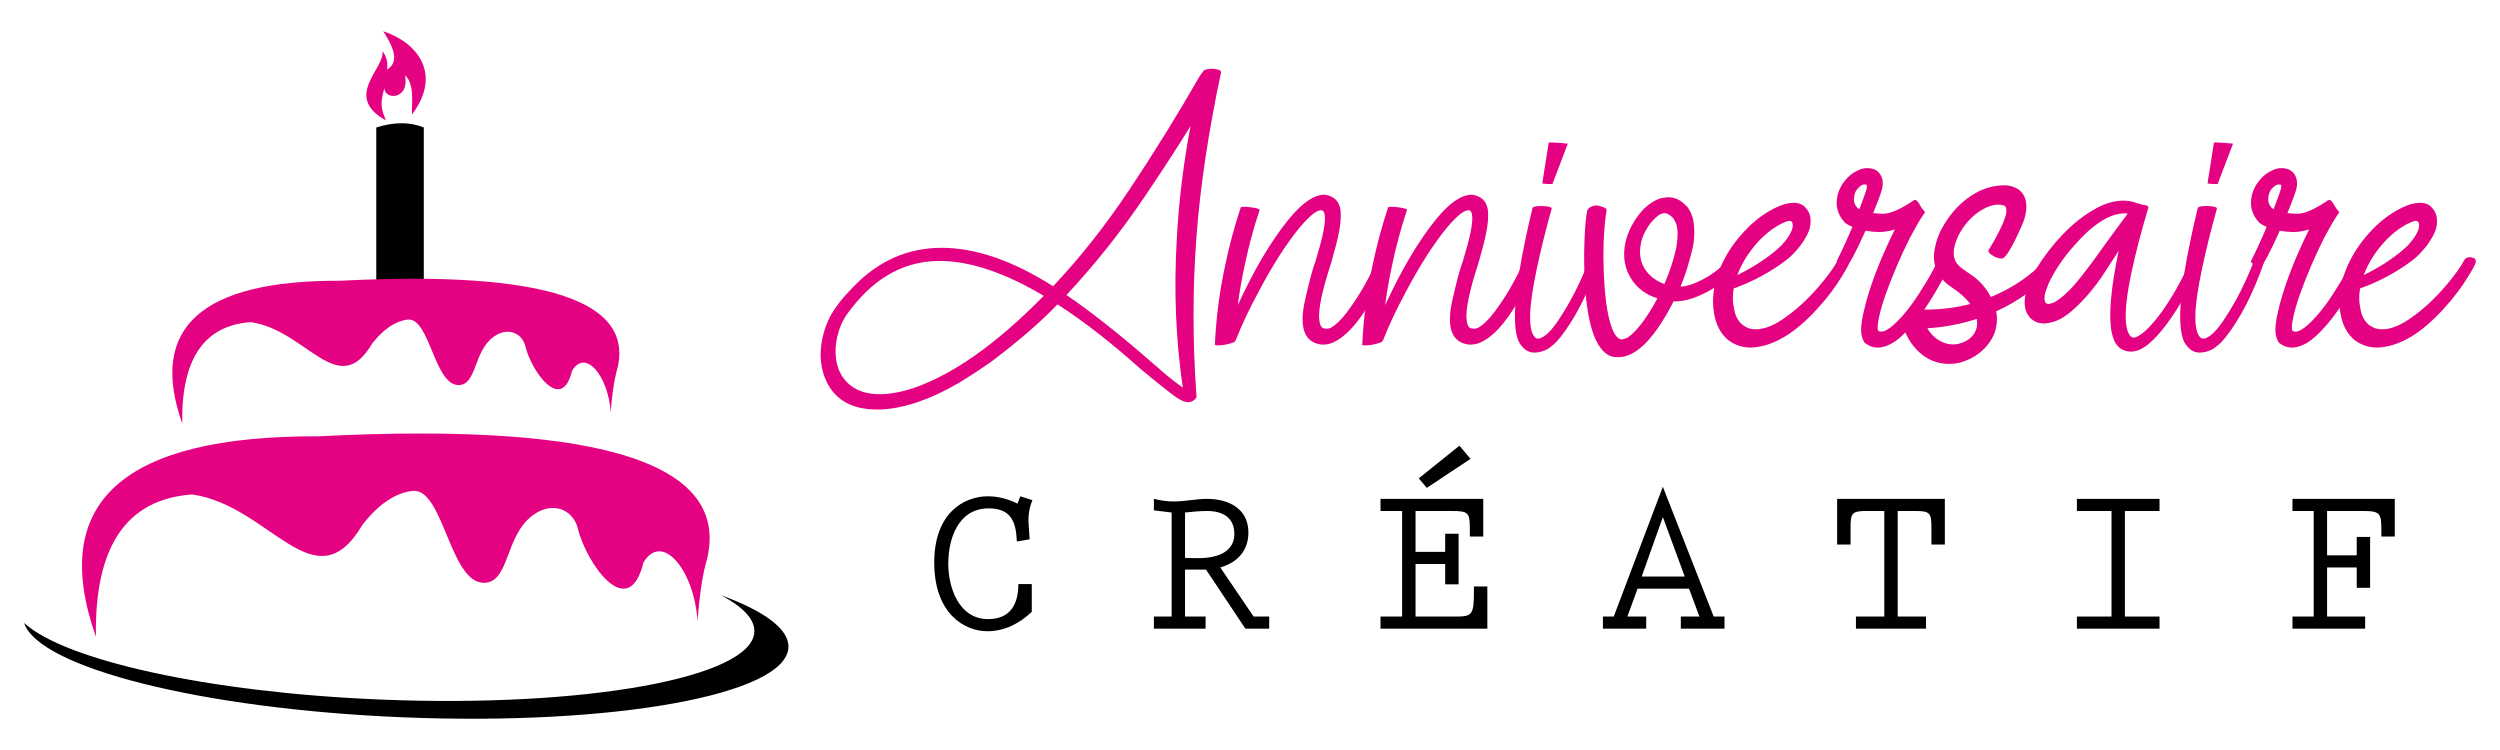
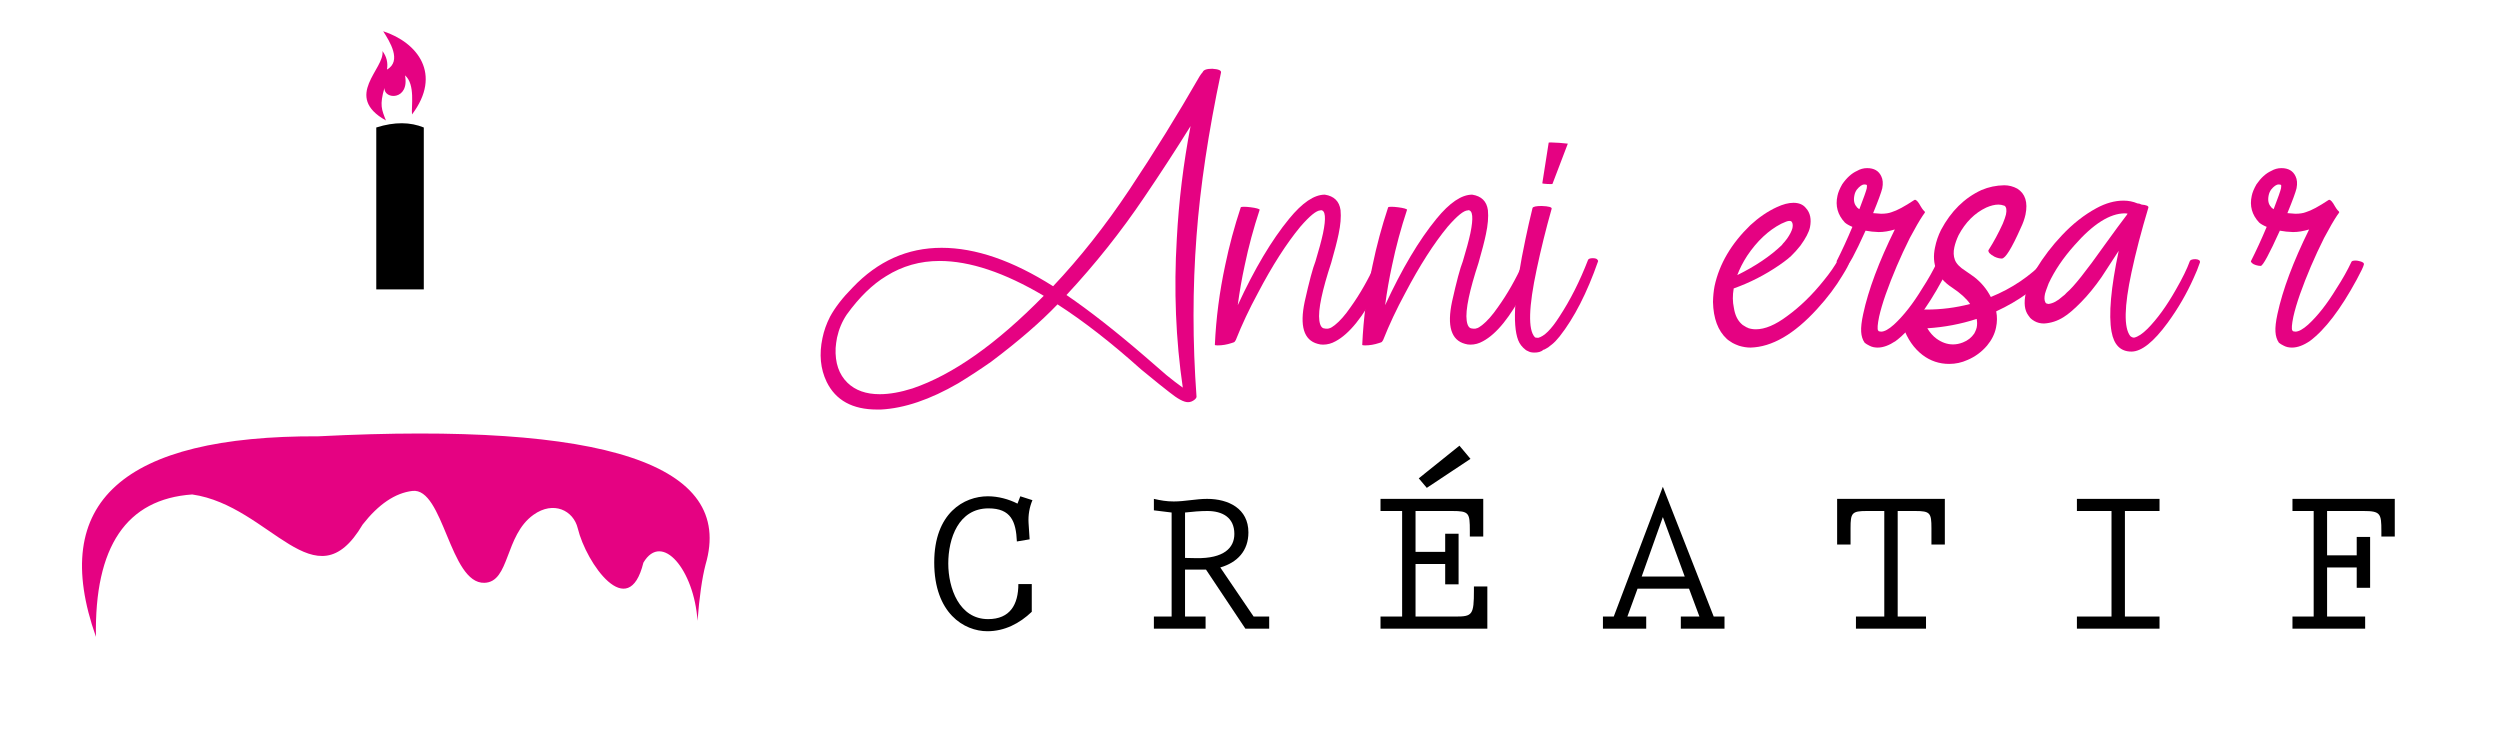
<svg xmlns="http://www.w3.org/2000/svg" version="1.1" id="Calque_1" x="0px" y="0px" width="200px" height="60px" viewBox="0 0 200 60" enable-background="new 0 0 200 60" xml:space="preserve">
  <g>
    <g>
      <g>
        <path fill="#E50282" d="M70.466,32.763h-0.303c-1.965,0-3.308-0.738-4.031-2.215c-0.5-1.041-0.611-2.21-0.334-3.505     c0.117-0.574,0.318-1.143,0.605-1.706c0.403-0.743,1.004-1.519,1.801-2.326c2.019-2.125,4.393-3.187,7.123-3.187     c2.719,0,5.693,1.026,8.922,3.075c2.156-2.283,4.191-4.858,6.103-7.727c1.977-2.964,3.851-5.993,5.625-9.083     c0.074-0.116,0.153-0.223,0.239-0.319C96.28,5.59,96.534,5.5,96.98,5.5c0.499,0.031,0.733,0.133,0.701,0.303     c-1.008,4.759-1.663,9.119-1.959,13.081c-0.319,4.185-0.319,8.472,0,12.859c-0.01,0.075-0.053,0.143-0.127,0.207     c-0.17,0.149-0.356,0.224-0.558,0.224c-0.33,0-0.818-0.26-1.465-0.781c-0.34-0.254-1.105-0.871-2.295-1.849     c-2.369-2.124-4.595-3.856-6.676-5.195c-1.35,1.413-3.119,2.943-5.307,4.589c-0.85,0.596-1.726,1.17-2.629,1.721     C74.412,31.965,72.347,32.667,70.466,32.763z M70.372,31.536c0.785,0,1.662-0.155,2.628-0.462     c3.229-1.094,6.729-3.564,10.5-7.409c-3.134-1.858-5.912-2.788-8.333-2.788c-1.561,0-2.984,0.404-4.271,1.211     c-1.105,0.668-2.156,1.694-3.154,3.074c-0.372,0.553-0.632,1.169-0.78,1.849c-0.054,0.276-0.09,0.552-0.112,0.828     c-0.053,1.19,0.265,2.12,0.956,2.79C68.433,31.233,69.287,31.536,70.372,31.536z M94.623,31.01     c-0.563-3.845-0.723-7.813-0.479-11.902c0.159-3.018,0.526-6.023,1.101-9.02c-1.191,1.913-2.429,3.814-3.713,5.705     c-1.848,2.741-3.92,5.344-6.214,7.808c1.826,1.244,3.936,2.896,6.326,4.956l1.672,1.45C93.783,30.39,94.218,30.723,94.623,31.01z     " />
        <path fill="#E50282" d="M97.411,27.632c-0.149,0-0.222-0.016-0.222-0.048c0.095-2.124,0.372-4.248,0.828-6.373     c0.319-1.54,0.733-3.081,1.243-4.621c0.021-0.033,0.105-0.048,0.255-0.048c0.148,0,0.329,0.013,0.542,0.04     c0.211,0.027,0.384,0.058,0.516,0.095c0.134,0.038,0.2,0.073,0.2,0.105c-0.489,1.476-0.887,2.953-1.194,4.43     c-0.234,1.072-0.42,2.142-0.558,3.203c1.338-2.901,2.708-5.206,4.113-6.916c1.051-1.285,2-1.927,2.852-1.927     c0.743,0.117,1.162,0.53,1.258,1.242c0.053,0.543,0,1.185-0.159,1.929c-0.117,0.563-0.314,1.322-0.588,2.279     c-0.363,1.104-0.623,2.034-0.782,2.788c-0.171,0.808-0.227,1.421-0.167,1.841c0.059,0.42,0.204,0.628,0.439,0.628     c0.01,0.011,0.079,0.017,0.206,0.017c0.042,0,0.082-0.008,0.12-0.024c0.037-0.016,0.075-0.026,0.111-0.032     c0.038-0.005,0.157-0.082,0.359-0.23c0.404-0.319,0.829-0.802,1.274-1.45c0.732-1.019,1.413-2.214,2.04-3.585     c0.084-0.148,0.249-0.223,0.494-0.223c0.393,0.042,0.564,0.175,0.51,0.398c-0.043,0.223-0.35,0.897-0.925,2.024     c-1.126,2.167-2.236,3.543-3.33,4.126c-0.319,0.18-0.653,0.271-1.004,0.271c-0.149,0-0.293-0.021-0.43-0.064     c-1.106-0.296-1.451-1.423-1.036-3.378c0.36-1.614,0.648-2.687,0.86-3.217c0.276-0.915,0.479-1.662,0.605-2.248     c0.255-1.231,0.196-1.849-0.175-1.849l-0.031,0.017c-0.319,0-0.855,0.436-1.61,1.307c-1.115,1.351-2.247,3.118-3.394,5.306     c-0.691,1.275-1.281,2.529-1.769,3.762c-0.033,0.053-0.064,0.1-0.096,0.142c-0.011,0.022-0.091,0.054-0.239,0.097     C98.155,27.568,97.782,27.632,97.411,27.632z" />
        <path fill="#E50282" d="M109.202,27.632c-0.149,0-0.223-0.016-0.223-0.048c0.095-2.124,0.372-4.248,0.828-6.373     c0.319-1.54,0.733-3.081,1.243-4.621c0.022-0.033,0.106-0.048,0.256-0.048c0.147,0,0.328,0.013,0.541,0.04     c0.211,0.027,0.384,0.058,0.517,0.095c0.133,0.038,0.2,0.073,0.2,0.105c-0.488,1.476-0.887,2.953-1.195,4.43     c-0.233,1.072-0.42,2.142-0.558,3.203c1.338-2.901,2.708-5.206,4.111-6.916c1.052-1.285,2.002-1.927,2.852-1.927     c0.744,0.117,1.163,0.53,1.259,1.242c0.053,0.543,0,1.185-0.16,1.929c-0.117,0.563-0.314,1.322-0.589,2.279     c-0.362,1.104-0.622,2.034-0.781,2.788c-0.171,0.808-0.226,1.421-0.167,1.841s0.204,0.628,0.438,0.628     c0.01,0.011,0.08,0.017,0.207,0.017c0.042,0,0.082-0.008,0.119-0.024c0.037-0.016,0.075-0.026,0.111-0.032     c0.038-0.005,0.157-0.082,0.359-0.23c0.404-0.319,0.83-0.802,1.275-1.45c0.733-1.019,1.414-2.214,2.039-3.585     c0.084-0.148,0.25-0.223,0.496-0.223c0.392,0.042,0.563,0.175,0.508,0.398c-0.042,0.223-0.351,0.897-0.924,2.024     c-1.125,2.167-2.236,3.543-3.33,4.126c-0.318,0.18-0.652,0.271-1.003,0.271c-0.149,0-0.293-0.021-0.431-0.064     c-1.104-0.296-1.45-1.423-1.036-3.378c0.36-1.614,0.648-2.687,0.86-3.217c0.276-0.915,0.479-1.662,0.606-2.248     c0.254-1.231,0.197-1.849-0.175-1.849l-0.032,0.017c-0.317,0-0.855,0.436-1.61,1.307c-1.115,1.351-2.245,3.118-3.394,5.306     c-0.691,1.275-1.281,2.529-1.769,3.762c-0.031,0.053-0.063,0.1-0.095,0.142c-0.011,0.022-0.09,0.054-0.239,0.097     C109.946,27.568,109.574,27.632,109.202,27.632z" />
-         <path fill="#E50282" d="M122.746,28.206c-0.223,0-0.398-0.043-0.525-0.127c-0.032,0-0.09-0.032-0.176-0.096     c-0.275-0.212-0.472-0.467-0.589-0.765c-0.489-1.264-0.292-3.973,0.589-8.126c0.17-0.817,0.356-1.635,0.558-2.454     c0.042-0.106,0.286-0.159,0.733-0.159c0.563,0.021,0.829,0.096,0.796,0.223c-0.457,1.614-0.855,3.224-1.194,4.827     c-0.648,3.029-0.701,4.84-0.16,5.435c0.021,0.01,0.042,0.032,0.064,0.063c0.022,0.032,0.057,0.048,0.111,0.048     c0.052,0,0.087,0.002,0.104,0.008c0.016,0.006,0.033,0.008,0.055,0.008c0.488-0.118,1.052-0.675,1.688-1.674     c0.883-1.338,1.652-2.863,2.311-4.572c0.053-0.086,0.176-0.127,0.367-0.127c0.169,0,0.287,0.029,0.352,0.087     c0.063,0.059,0.089,0.113,0.078,0.167c-0.881,2.518-1.906,4.52-3.075,6.006c-0.223,0.279-0.425,0.487-0.605,0.631     c-0.181,0.144-0.274,0.215-0.279,0.215c-0.006,0-0.008,0.005-0.008,0.015c-0.063,0.033-0.138,0.075-0.223,0.129     c-0.085,0.053-0.149,0.079-0.191,0.079C123.293,28.153,123.033,28.206,122.746,28.206z M124.069,14.726     c-0.074,0-0.17-0.002-0.287-0.007c-0.117-0.006-0.213-0.015-0.287-0.025c-0.075-0.01-0.111-0.021-0.111-0.032l0.51-3.25     c0-0.011,0.073-0.015,0.224-0.015c0.424,0.01,0.86,0.042,1.307,0.095l-1.227,3.218C124.196,14.72,124.153,14.726,124.069,14.726z     " />
-         <path fill="#E50282" d="M129.47,28.573c-0.159,0-0.281-0.006-0.365-0.016c-0.012-0.011-0.025-0.016-0.042-0.016     c-0.016,0-0.042-0.005-0.079-0.017c-0.037-0.009-0.082-0.021-0.136-0.031c-1.232-0.51-1.928-2.634-2.087-6.374     c-0.053-1.285-0.037-2.576,0.048-3.872c0.042-0.595,0.096-1.046,0.159-1.356c0.054-0.243,0.292-0.397,0.717-0.461     c0.138,0,0.361,0.059,0.669,0.176c0.127,0.064,0.185,0.144,0.175,0.239c-0.095,0.446-0.175,1.258-0.238,2.438     c-0.053,1.743,0.01,3.362,0.19,4.86c0.266,1.912,0.675,2.916,1.227,3.011c0.117,0,0.282-0.047,0.495-0.142     c0.722-0.489,1.519-1.535,2.39-3.139c-1.115-0.362-1.902-1.046-2.358-2.055c-0.317-0.733-0.387-1.529-0.207-2.39     c0.202-0.914,0.642-1.763,1.322-2.55c0.479-0.521,0.999-0.866,1.561-1.036l0.51-0.064c0.542,0,0.999,0.198,1.371,0.59     c0.032,0.043,0.091,0.095,0.176,0.159c0.042,0.031,0.137,0.186,0.286,0.462c0,0.011,0.019,0.057,0.056,0.144     c0.037,0.084,0.076,0.191,0.12,0.319c0.159,0.797,0.153,1.593-0.017,2.39c-0.296,1.232-0.621,2.263-0.971,3.091     c0.457-0.021,0.971-0.176,1.545-0.462c0.819-0.393,1.503-0.887,2.056-1.482c0.074-0.085,0.191-0.128,0.351-0.128     c0.117,0,0.229,0.033,0.335,0.096c0.181,0.106,0.249,0.25,0.207,0.431c-0.011,0.084-0.047,0.165-0.112,0.238     c-0.743,0.787-1.577,1.403-2.501,1.85c-0.786,0.392-1.53,0.605-2.229,0.637h-0.208C132.365,27.085,130.894,28.573,129.47,28.573z      M133.15,22.725c0.416-0.946,0.728-1.901,0.942-2.868c0.094-0.531,0.132-1.02,0.11-1.466c-0.021-0.064-0.031-0.11-0.031-0.135     c0-0.026-0.011-0.094-0.032-0.2c-0.011-0.063-0.027-0.111-0.046-0.144c0-0.021-0.031-0.084-0.088-0.191     c-0.06-0.106-0.088-0.165-0.088-0.175c0-0.011-0.014-0.026-0.042-0.048c-0.024-0.021-0.042-0.045-0.046-0.071     c-0.006-0.027-0.035-0.05-0.088-0.071c-0.021-0.043-0.054-0.074-0.096-0.096c-0.17-0.138-0.334-0.208-0.495-0.208     c-0.084,0-0.211,0.037-0.382,0.112c-0.233,0.159-0.494,0.409-0.78,0.749c-0.383,0.553-0.618,1.052-0.702,1.499     c-0.224,1.04,0,1.896,0.669,2.564C132.295,22.316,132.694,22.565,133.15,22.725z" />
+         <path fill="#E50282" d="M122.746,28.206c-0.223,0-0.398-0.043-0.525-0.127c-0.032,0-0.09-0.032-0.176-0.096     c-0.275-0.212-0.472-0.467-0.589-0.765c-0.489-1.264-0.292-3.973,0.589-8.126c0.17-0.817,0.356-1.635,0.558-2.454     c0.042-0.106,0.286-0.159,0.733-0.159c0.563,0.021,0.829,0.096,0.796,0.223c-0.457,1.614-0.855,3.224-1.194,4.827     c-0.648,3.029-0.701,4.84-0.16,5.435c0.022,0.032,0.057,0.048,0.111,0.048     c0.052,0,0.087,0.002,0.104,0.008c0.016,0.006,0.033,0.008,0.055,0.008c0.488-0.118,1.052-0.675,1.688-1.674     c0.883-1.338,1.652-2.863,2.311-4.572c0.053-0.086,0.176-0.127,0.367-0.127c0.169,0,0.287,0.029,0.352,0.087     c0.063,0.059,0.089,0.113,0.078,0.167c-0.881,2.518-1.906,4.52-3.075,6.006c-0.223,0.279-0.425,0.487-0.605,0.631     c-0.181,0.144-0.274,0.215-0.279,0.215c-0.006,0-0.008,0.005-0.008,0.015c-0.063,0.033-0.138,0.075-0.223,0.129     c-0.085,0.053-0.149,0.079-0.191,0.079C123.293,28.153,123.033,28.206,122.746,28.206z M124.069,14.726     c-0.074,0-0.17-0.002-0.287-0.007c-0.117-0.006-0.213-0.015-0.287-0.025c-0.075-0.01-0.111-0.021-0.111-0.032l0.51-3.25     c0-0.011,0.073-0.015,0.224-0.015c0.424,0.01,0.86,0.042,1.307,0.095l-1.227,3.218C124.196,14.72,124.153,14.726,124.069,14.726z     " />
        <path fill="#E50282" d="M140.034,27.807c-0.276,0-0.579-0.046-0.908-0.144c-0.17-0.063-0.257-0.097-0.263-0.103     c-0.005-0.004-0.051-0.026-0.135-0.063c-0.086-0.037-0.165-0.082-0.24-0.136c-0.074-0.053-0.153-0.105-0.238-0.158     c-0.042-0.043-0.079-0.075-0.112-0.097c-0.7-0.648-1.067-1.63-1.099-2.948c0.01-0.466,0.053-0.892,0.127-1.274     c0.383-1.774,1.339-3.397,2.868-4.875c0.67-0.616,1.371-1.095,2.104-1.434c0.5-0.234,0.945-0.35,1.338-0.35     c0.447,0,0.781,0.143,1.004,0.43c0.339,0.372,0.446,0.881,0.318,1.529c-0.085,0.394-0.34,0.882-0.764,1.466     c-0.278,0.34-0.463,0.553-0.559,0.638c-0.212,0.244-0.589,0.552-1.131,0.924c-1.146,0.786-2.363,1.408-3.648,1.864     c-0.095,0.553-0.091,1.074,0.016,1.561c0.085,0.553,0.286,0.979,0.606,1.276c0.01,0,0.023,0.01,0.039,0.031     c0.016,0.023,0.045,0.048,0.089,0.073c0.041,0.026,0.088,0.055,0.143,0.087c0.053,0.033,0.085,0.051,0.095,0.057     c0.012,0.005,0.024,0.013,0.04,0.023c0.017,0.011,0.043,0.022,0.081,0.033c0.036,0.01,0.055,0.02,0.055,0.031     c0.191,0.063,0.393,0.096,0.606,0.096c0.733,0,1.566-0.351,2.501-1.052c1.041-0.754,2.024-1.71,2.948-2.868     c0.478-0.584,0.861-1.137,1.147-1.658c0.074-0.126,0.223-0.191,0.445-0.191c0.34,0.032,0.49,0.164,0.447,0.398     c-0.031,0.16-0.212,0.505-0.542,1.037c-0.542,0.913-1.222,1.816-2.041,2.708C143.534,26.734,141.755,27.766,140.034,27.807z      M138.983,22.008c1.444-0.712,2.629-1.509,3.552-2.39c0.065-0.075,0.102-0.123,0.113-0.144c0.042-0.032,0.148-0.16,0.318-0.383     c0.223-0.319,0.367-0.6,0.43-0.844c0.053-0.266,0.016-0.452-0.111-0.557l-0.145-0.017c-0.117,0-0.329,0.074-0.637,0.224     c-1.03,0.531-1.944,1.39-2.741,2.581C139.434,20.988,139.173,21.498,138.983,22.008z" />
        <path fill="#E50282" d="M150.216,27.807c-0.245,0-0.46-0.046-0.646-0.144c-0.185-0.095-0.294-0.159-0.326-0.191     c-0.032-0.031-0.058-0.052-0.079-0.063c-0.161-0.233-0.251-0.523-0.272-0.869c-0.022-0.345,0.031-0.814,0.16-1.41     c0.413-1.934,1.258-4.192,2.532-6.772c-0.456,0.137-0.886,0.207-1.29,0.207c-0.373-0.011-0.723-0.048-1.051-0.111     c-0.851,1.88-1.36,2.819-1.529,2.819c-0.118,0-0.246-0.021-0.383-0.063c-0.139-0.042-0.243-0.096-0.311-0.16     c-0.07-0.064-0.098-0.117-0.088-0.159c0.425-0.84,0.845-1.753,1.259-2.741c-0.277-0.117-0.477-0.234-0.606-0.35     c-0.573-0.616-0.77-1.328-0.589-2.136c0.052-0.265,0.181-0.573,0.382-0.924c0.361-0.521,0.755-0.876,1.18-1.067     c0.255-0.149,0.525-0.223,0.813-0.223c0.551,0,0.929,0.218,1.13,0.653c0.128,0.255,0.154,0.574,0.08,0.957     c-0.075,0.318-0.318,0.982-0.732,1.991c0.201,0.022,0.415,0.037,0.637,0.049c0.34,0,0.622-0.042,0.846-0.128     c0.425-0.127,1.029-0.452,1.816-0.973l0.048-0.015c0.117,0,0.271,0.175,0.461,0.526c0.075,0.127,0.144,0.227,0.207,0.302     c0.011,0,0.017,0.007,0.017,0.017c0.085,0.063,0.122,0.123,0.111,0.176l-0.111,0.159c-0.011,0.021-0.026,0.043-0.047,0.064     c-0.266,0.393-0.616,0.999-1.052,1.816c-0.753,1.508-1.396,3.011-1.928,4.509c-0.234,0.669-0.408,1.265-0.526,1.784     c-0.126,0.617-0.154,0.988-0.079,1.115c0.042,0,0.058,0.017,0.048,0.049l0.191,0.031c0.266,0,0.606-0.186,1.02-0.557     c0.764-0.701,1.52-1.662,2.263-2.885c0.489-0.753,0.893-1.471,1.211-2.151c0.032-0.062,0.143-0.094,0.335-0.094     c0.074,0,0.153,0.011,0.239,0.032c0.308,0.062,0.445,0.158,0.414,0.286c-0.033,0.16-0.223,0.565-0.574,1.211     c-1.285,2.369-2.534,4.005-3.744,4.908C151.13,27.632,150.651,27.807,150.216,27.807z M148.75,16.733     c0.351-0.914,0.548-1.471,0.591-1.672c0.031-0.171,0.023-0.263-0.024-0.28c-0.048-0.016-0.104-0.023-0.167-0.023     c-0.182,0-0.383,0.138-0.606,0.415c-0.096,0.137-0.16,0.286-0.191,0.447c-0.085,0.402-0.021,0.716,0.191,0.938     c0.01,0.043,0.031,0.065,0.063,0.065C148.639,16.665,148.686,16.702,148.75,16.733z" />
        <path fill="#E50282" d="M155.936,29.113c-0.796,0-1.508-0.239-2.135-0.717c-0.691-0.531-1.206-1.274-1.545-2.23v-0.064     c0.042-0.16,0.233-0.329,0.574-0.507c0.138-0.544,0.249-0.83,0.335-0.863c0.308,0.021,0.621,0.033,0.94,0.033     c1.199,0,2.367-0.149,3.504-0.447c-0.287-0.424-0.764-0.861-1.434-1.307c-1.209-0.786-1.668-1.864-1.37-3.234     c0.096-0.478,0.255-0.94,0.478-1.386c0.797-1.5,1.875-2.561,3.235-3.188c0.574-0.244,1.179-0.371,1.816-0.382     c0.372,0,0.722,0.09,1.051,0.27c0.638,0.404,0.855,1.094,0.655,2.072c-0.076,0.351-0.204,0.712-0.385,1.084     c-0.722,1.625-1.227,2.437-1.512,2.437c-0.17,0-0.362-0.046-0.574-0.143c-0.361-0.191-0.525-0.367-0.494-0.526l0.032-0.048     c0.393-0.616,0.765-1.307,1.115-2.071c0.127-0.309,0.212-0.552,0.255-0.733c0.074-0.36,0.037-0.594-0.112-0.702     c-0.181-0.063-0.34-0.095-0.478-0.095c-0.298,0-0.627,0.08-0.988,0.239c-0.923,0.436-1.663,1.174-2.215,2.215     c-0.16,0.34-0.27,0.659-0.335,0.957c-0.084,0.371-0.072,0.708,0.042,1.011c0.112,0.303,0.395,0.598,0.851,0.884     c0.224,0.149,0.451,0.309,0.685,0.478c0.575,0.447,1.02,0.983,1.339,1.609c1.678-0.68,3.128-1.657,4.349-2.932     c0.097,0,0.252,0.089,0.471,0.271c0.218,0.182,0.321,0.314,0.312,0.398c-1.328,1.446-2.895,2.582-4.701,3.41     c0.085,0.425,0.081,0.86-0.016,1.308c-0.106,0.51-0.346,0.988-0.716,1.433c-0.437,0.51-0.958,0.893-1.563,1.148     C156.935,29.008,156.447,29.113,155.936,29.113z M156.241,27.553c0.264,0,0.53-0.053,0.795-0.159     c0.382-0.148,0.685-0.388,0.908-0.717c0.043-0.085,0.072-0.146,0.088-0.183c0.016-0.037,0.035-0.083,0.056-0.136     c0.021-0.053,0.037-0.106,0.048-0.16c0.043-0.211,0.043-0.439,0-0.685c-1.275,0.414-2.592,0.664-3.951,0.749     c0.211,0.351,0.456,0.627,0.732,0.829C155.342,27.399,155.782,27.553,156.241,27.553z" />
        <path fill="#E50282" d="M170.516,28.127c-0.871,0-1.402-0.531-1.593-1.594c-0.244-1.349-0.053-3.505,0.574-6.469     c-0.658,1.02-1.116,1.721-1.371,2.104c-0.531,0.764-1.074,1.43-1.632,1.998c-0.557,0.57-1.028,0.971-1.41,1.205     c-0.49,0.308-1.01,0.477-1.562,0.509c-0.287,0-0.542-0.063-0.765-0.191c-0.139-0.084-0.229-0.148-0.271-0.191     c-0.021,0-0.095-0.09-0.223-0.271c-0.297-0.403-0.367-0.987-0.207-1.752c0.106-0.5,0.382-1.148,0.829-1.946     c0.595-0.976,1.285-1.879,2.072-2.708c0.86-0.914,1.779-1.636,2.757-2.167c0.744-0.404,1.466-0.604,2.167-0.604     c0.393,0,0.764,0.073,1.115,0.222c0.106,0,0.217,0.032,0.334,0.095c0.382,0.033,0.563,0.112,0.542,0.239     c-0.563,1.87-1.015,3.602-1.354,5.194c-0.584,2.729-0.615,4.425-0.096,5.083c0.096,0.085,0.197,0.128,0.303,0.128     c0.308-0.064,0.668-0.303,1.084-0.717c0.775-0.787,1.529-1.827,2.262-3.124c0.52-0.902,0.893-1.663,1.115-2.278     c0.043-0.107,0.197-0.16,0.461-0.16c0.256,0.021,0.372,0.107,0.351,0.255c-0.147,0.435-0.318,0.855-0.508,1.26     c-0.554,1.242-1.243,2.431-2.072,3.568C172.29,27.356,171.323,28.127,170.516,28.127z M163.872,24.318     c0.361-0.042,0.733-0.239,1.115-0.589c0.138-0.096,0.255-0.201,0.351-0.318c0.542-0.446,1.556-1.722,3.043-3.824     c0.765-1.062,1.36-1.87,1.785-2.422l0.033-0.08l-0.208-0.017c-1.2,0-2.549,0.855-4.046,2.566     c-0.892,0.999-1.577,2.014-2.056,3.044c-0.17,0.446-0.265,0.717-0.287,0.813c-0.064,0.297-0.059,0.521,0.015,0.668     c0,0.022,0.015,0.043,0.041,0.064c0.026,0.021,0.04,0.038,0.04,0.048L163.872,24.318z" />
-         <path fill="#E50282" d="M175.966,28.206c-0.224,0-0.398-0.043-0.527-0.127c-0.032,0-0.09-0.032-0.174-0.096     c-0.276-0.212-0.473-0.467-0.589-0.765c-0.489-1.264-0.293-3.973,0.589-8.126c0.169-0.817,0.356-1.635,0.557-2.454     c0.042-0.106,0.287-0.159,0.733-0.159c0.563,0.021,0.829,0.096,0.797,0.223c-0.457,1.614-0.855,3.224-1.195,4.827     c-0.647,3.029-0.701,4.84-0.16,5.435c0.021,0.01,0.043,0.032,0.065,0.063c0.021,0.032,0.058,0.048,0.111,0.048     c0.052,0,0.087,0.002,0.104,0.008c0.016,0.006,0.034,0.008,0.055,0.008c0.489-0.118,1.052-0.675,1.689-1.674     c0.882-1.338,1.651-2.863,2.31-4.572c0.053-0.086,0.175-0.127,0.366-0.127c0.17,0,0.287,0.029,0.351,0.087     s0.089,0.113,0.079,0.167c-0.881,2.518-1.906,4.52-3.075,6.006c-0.223,0.279-0.425,0.487-0.605,0.631     c-0.181,0.144-0.274,0.215-0.279,0.215c-0.005,0-0.009,0.005-0.009,0.015c-0.063,0.033-0.137,0.075-0.221,0.129     c-0.087,0.053-0.15,0.079-0.192,0.079C176.513,28.153,176.253,28.206,175.966,28.206z M177.288,14.726     c-0.075,0-0.17-0.002-0.286-0.007c-0.118-0.006-0.213-0.015-0.289-0.025c-0.074-0.01-0.11-0.021-0.11-0.032l0.512-3.25     c0-0.011,0.072-0.015,0.22-0.015c0.424,0.01,0.861,0.042,1.308,0.095l-1.228,3.218C177.415,14.72,177.374,14.726,177.288,14.726z     " />
        <path fill="#E50282" d="M183.358,27.807c-0.244,0-0.459-0.046-0.645-0.144c-0.186-0.095-0.295-0.159-0.326-0.191     c-0.034-0.031-0.06-0.052-0.081-0.063c-0.16-0.233-0.249-0.523-0.27-0.869c-0.023-0.345,0.031-0.814,0.158-1.41     c0.414-1.934,1.259-4.192,2.534-6.772c-0.458,0.137-0.886,0.207-1.291,0.207c-0.373-0.011-0.723-0.048-1.05-0.111     c-0.851,1.88-1.361,2.819-1.531,2.819c-0.117,0-0.244-0.021-0.382-0.063s-0.243-0.096-0.311-0.16     c-0.07-0.064-0.099-0.117-0.088-0.159c0.425-0.84,0.844-1.753,1.259-2.741c-0.277-0.117-0.479-0.234-0.606-0.35     c-0.574-0.616-0.771-1.328-0.589-2.136c0.052-0.265,0.181-0.573,0.382-0.924c0.361-0.521,0.754-0.876,1.179-1.067     c0.255-0.149,0.526-0.223,0.812-0.223c0.552,0,0.929,0.218,1.132,0.653c0.126,0.255,0.154,0.574,0.08,0.957     c-0.074,0.318-0.318,0.982-0.733,1.991c0.202,0.022,0.415,0.037,0.637,0.049c0.341,0,0.622-0.042,0.845-0.128     c0.425-0.127,1.031-0.452,1.816-0.973l0.048-0.015c0.116,0,0.271,0.175,0.461,0.526c0.075,0.127,0.144,0.227,0.207,0.302     c0.01,0,0.017,0.007,0.017,0.017c0.085,0.063,0.121,0.123,0.111,0.176l-0.111,0.159c-0.011,0.021-0.027,0.043-0.048,0.064     c-0.265,0.393-0.615,0.999-1.05,1.816c-0.755,1.508-1.397,3.011-1.93,4.509c-0.233,0.669-0.409,1.265-0.525,1.784     c-0.127,0.617-0.155,0.988-0.08,1.115c0.042,0,0.059,0.017,0.048,0.049l0.19,0.031c0.267,0,0.606-0.186,1.02-0.557     c0.766-0.701,1.52-1.662,2.263-2.885c0.489-0.753,0.893-1.471,1.211-2.151c0.033-0.062,0.144-0.094,0.334-0.094     c0.075,0,0.155,0.011,0.239,0.032c0.309,0.062,0.447,0.158,0.416,0.286c-0.034,0.16-0.224,0.565-0.575,1.211     c-1.286,2.369-2.533,4.005-3.745,4.908C184.271,27.632,183.794,27.807,183.358,27.807z M181.893,16.733     c0.351-0.914,0.546-1.471,0.589-1.672c0.031-0.171,0.024-0.263-0.024-0.28c-0.047-0.016-0.104-0.023-0.167-0.023     c-0.182,0-0.382,0.138-0.604,0.415c-0.096,0.137-0.16,0.286-0.193,0.447c-0.084,0.402-0.021,0.716,0.193,0.938     c0.01,0.043,0.031,0.065,0.063,0.065C181.781,16.665,181.829,16.702,181.893,16.733z" />
-         <path fill="#E50282" d="M190.145,27.807c-0.275,0-0.579-0.046-0.908-0.144c-0.169-0.063-0.257-0.097-0.262-0.103     c-0.006-0.004-0.052-0.026-0.136-0.063c-0.085-0.037-0.166-0.082-0.239-0.136c-0.075-0.053-0.153-0.105-0.239-0.158     c-0.042-0.043-0.08-0.075-0.112-0.097c-0.701-0.648-1.067-1.63-1.099-2.948c0.011-0.466,0.053-0.892,0.127-1.274     c0.384-1.774,1.339-3.397,2.867-4.875c0.67-0.616,1.371-1.095,2.104-1.434c0.499-0.234,0.946-0.35,1.338-0.35     c0.447,0,0.781,0.143,1.005,0.43c0.339,0.372,0.446,0.881,0.319,1.529c-0.086,0.394-0.341,0.882-0.766,1.466     c-0.277,0.34-0.463,0.553-0.559,0.638c-0.211,0.244-0.589,0.552-1.131,0.924c-1.146,0.786-2.363,1.408-3.648,1.864     c-0.095,0.553-0.09,1.074,0.016,1.561c0.085,0.553,0.287,0.979,0.605,1.276c0.011,0,0.023,0.01,0.04,0.031     c0.016,0.023,0.045,0.048,0.088,0.073c0.042,0.026,0.089,0.055,0.143,0.087c0.053,0.033,0.084,0.051,0.095,0.057     c0.011,0.005,0.025,0.013,0.042,0.023c0.015,0.011,0.042,0.022,0.078,0.033c0.038,0.01,0.056,0.02,0.056,0.031     c0.192,0.063,0.394,0.096,0.606,0.096c0.733,0,1.568-0.351,2.501-1.052c1.041-0.754,2.023-1.71,2.949-2.868     c0.477-0.584,0.86-1.137,1.146-1.658c0.075-0.126,0.224-0.191,0.447-0.191c0.34,0.032,0.488,0.164,0.445,0.398     c-0.031,0.16-0.211,0.505-0.542,1.037c-0.541,0.913-1.221,1.816-2.039,2.708C193.647,26.734,191.867,27.766,190.145,27.807z      M189.095,22.008c1.445-0.712,2.629-1.509,3.554-2.39c0.063-0.075,0.1-0.123,0.111-0.144c0.042-0.032,0.148-0.16,0.318-0.383     c0.224-0.319,0.367-0.6,0.43-0.844c0.054-0.266,0.016-0.452-0.111-0.557l-0.145-0.017c-0.116,0-0.328,0.074-0.637,0.224     c-1.03,0.531-1.943,1.39-2.74,2.581C189.545,20.988,189.287,21.498,189.095,22.008z" />
      </g>
      <g>
        <path d="M81.625,39.703l0.97,0.311c-0.242,0.57-0.346,1.194-0.311,1.816l0.086,1.316l-1.02,0.172     c-0.07-1.591-0.468-2.648-2.268-2.648c-2.404,0-3.22,2.406-3.22,4.414c0,1.955,0.867,4.446,3.185,4.446     c1.765,0,2.422-1.176,2.422-2.803h1.073v2.216c-0.969,0.933-2.18,1.556-3.547,1.556c-1.868,0-4.257-1.437-4.257-5.501     c0-3.963,2.389-5.295,4.292-5.295c0.813,0,1.661,0.225,2.37,0.588L81.625,39.703z" />
        <path d="M100.289,49.323h1.246v0.97H99.63l-3.149-4.724h-1.678v3.754h1.644v0.97h-4.136v-0.97h1.419v-8.322l-1.419-0.174V39.91     c0.537,0.122,1.004,0.207,1.591,0.207c0.884,0,1.783-0.207,2.667-0.207c1.711,0,3.304,0.778,3.304,2.683     c0,1.471-0.882,2.406-2.25,2.804L100.289,49.323z M94.803,44.634l0.901,0.018c2.196,0.035,3.044-0.813,3.044-1.938     c0-1.316-0.951-1.834-2.163-1.834c-0.571,0-1.159,0.052-1.782,0.121V44.634z" />
        <path d="M113.243,40.88v3.27h2.372v-1.453h1.072v4.05h-1.072v-1.627h-2.372v4.204h3.236c1.314,0,1.435-0.156,1.435-2.076v-0.329     h1.073v3.375h-8.546v-0.97h1.729V40.88h-1.729v-0.97h8.219v3.011h-1.073v-0.449c0-1.437-0.052-1.592-1.419-1.592H113.243z      M117.638,36.709l-3.495,2.32l-0.642-0.762l3.254-2.613L117.638,36.709z" />
        <path d="M137.096,49.323h0.864v0.97h-3.494v-0.97h1.488l-0.832-2.231h-4.118l-0.813,2.231h1.506v0.97h-3.462v-0.97h0.866     l3.927-10.382L137.096,49.323z M133.029,41.364l-1.694,4.758h3.443L133.029,41.364z" />
        <path d="M155.587,39.91v3.651h-1.072v-1.314c0-1.211-0.105-1.367-1.299-1.367h-1.401v8.443h2.266v0.97h-5.605v-0.97h2.267V40.88     h-1.4c-1.195,0-1.299,0.155-1.299,1.367v1.314h-1.074V39.91H155.587z" />
        <path d="M172.762,39.91v0.97h-2.769v8.443h2.769v0.97h-6.609v-0.97h2.768V40.88h-2.768v-0.97H172.762z" />
        <path d="M191.582,39.91v3.011h-1.072v-0.449c0-1.384-0.069-1.592-1.436-1.592h-2.907v3.547h2.37v-1.47h1.072v4.066h-1.072v-1.625     h-2.37v3.926h3.045v0.97h-5.815v-0.97h1.697V40.88h-1.697v-0.97H191.582z" />
      </g>
    </g>
    <g>
      <g>
-         <path fill-rule="evenodd" clip-rule="evenodd" d="M30.403,55.963c16.386,0.678,29.793-1.748,29.945-5.419     c0.042-1.002-0.911-1.994-2.649-2.92c3.445,1.26,5.439,2.702,5.377,4.166c-0.157,3.789-13.992,6.293-30.901,5.592     C16.134,56.717,3.09,53.409,1.928,49.836C5.176,52.818,16.653,55.393,30.403,55.963z" />
        <g>
          <path fill-rule="evenodd" clip-rule="evenodd" fill="#E50282" d="M55.802,49.663c0.151-1.935,0.365-3.431,0.641-4.491      c2.355-8.014-7.966-11.436-30.96-10.268C9.804,34.842,3.869,40.189,7.676,50.947c-0.128-7.223,2.438-11.021,7.7-11.39      c6.294,0.904,9.811,8.889,13.636,2.406c1.272-1.625,2.598-2.521,3.976-2.688c2.494-0.301,2.991,7.432,5.765,7.351      c2.046-0.059,1.607-3.789,3.924-5.441c1.612-1.151,3.2-0.344,3.543,1.078c0.676,2.802,4.058,7.614,5.252,2.748      C52.963,42.492,55.529,45.607,55.802,49.663z" />
          <path fill-rule="evenodd" clip-rule="evenodd" fill="#E50282" d="M30.756,7.032c-0.4,1.379-0.226,1.727,0.12,2.607      c-3.47-1.937-0.064-4.146-0.28-5.555c0.334,0.442,0.455,0.937,0.361,1.484c1.213-0.693,0.215-2.254-0.301-3.068      c2.76,0.902,4.731,3.436,2.306,6.657c-0.073-0.611,0.281-2.41-0.561-3.128C32.784,8.045,30.708,7.994,30.756,7.032" />
          <path fill-rule="evenodd" clip-rule="evenodd" d="M30.102,10.2c1.483-0.472,2.735-0.437,3.802,0v12.954h-3.802V10.2z" />
        </g>
      </g>
-       <path fill-rule="evenodd" clip-rule="evenodd" fill="#E50282" d="M48.855,32.969c0.109-1.378,0.26-2.444,0.458-3.199    c1.676-5.707-5.674-8.144-22.051-7.312c-11.166-0.045-15.393,3.763-12.682,11.425c-0.091-5.145,1.737-7.849,5.484-8.112    c4.483,0.643,6.987,6.33,9.711,1.714c0.906-1.158,1.85-1.796,2.831-1.915c1.776-0.215,2.131,5.292,4.105,5.235    c1.458-0.042,1.145-2.698,2.795-3.875c1.148-0.819,2.278-0.245,2.523,0.768c0.481,1.996,2.89,5.423,3.74,1.957    C46.833,27.861,48.661,30.079,48.855,32.969z" />
    </g>
  </g>
</svg>